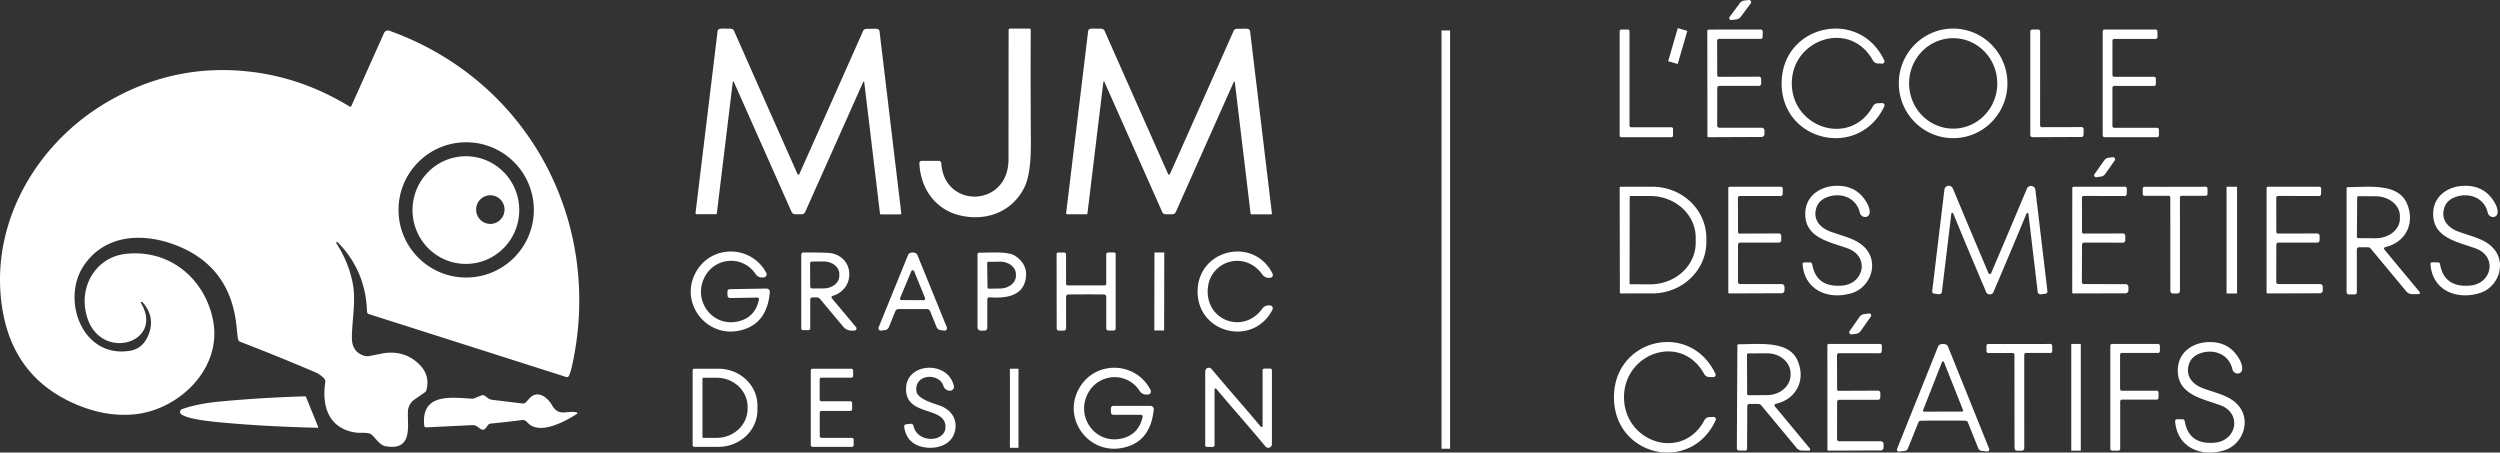
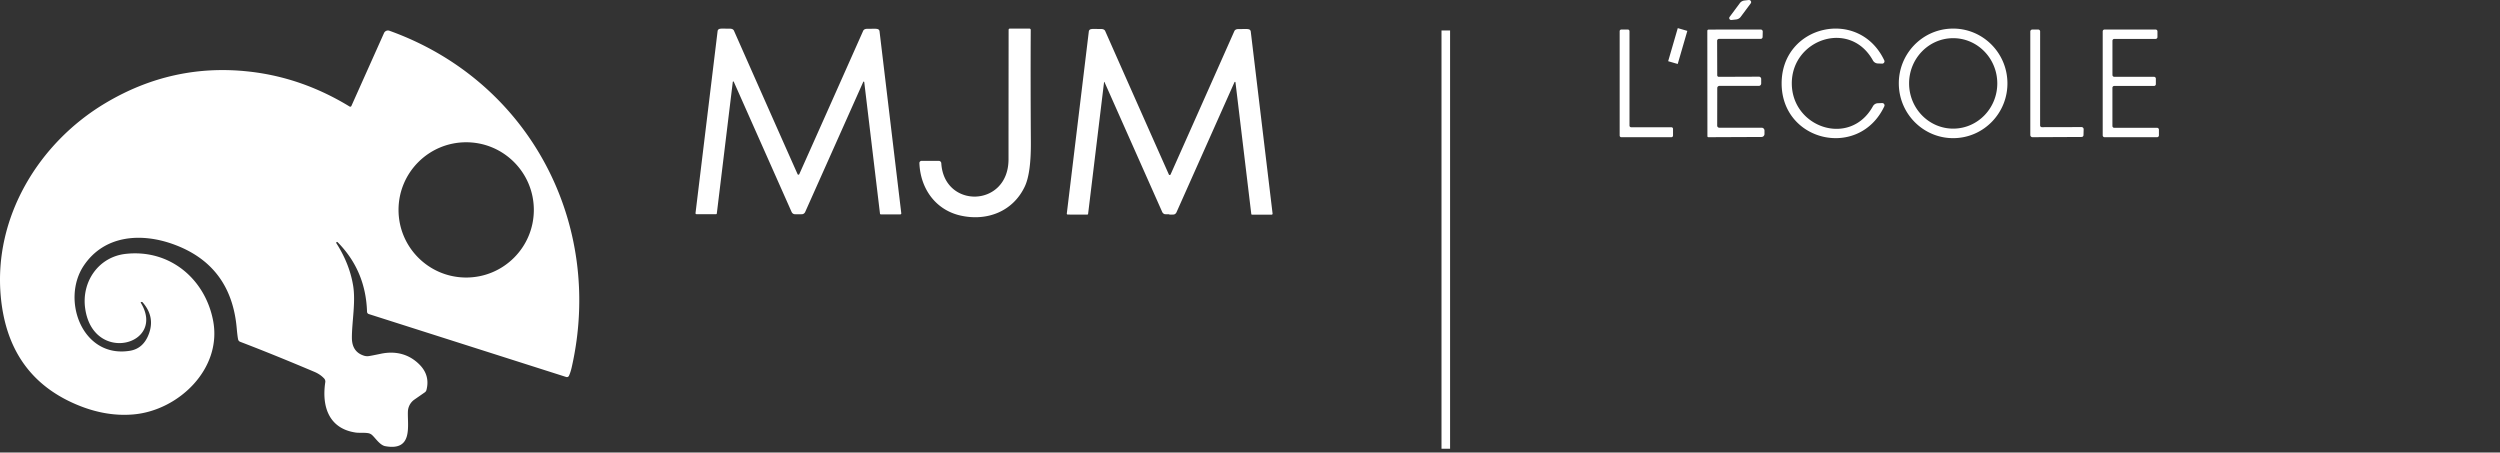
<svg xmlns="http://www.w3.org/2000/svg" xml:space="preserve" width="2624" height="475" overflow="hidden">
  <rect width="100%" height="100%" fill="#333333" stroke="none" />
  <defs>
    <clipPath id="a">
      <path d="M888 1000h2624v475H888z" />
    </clipPath>
  </defs>
  <g fill="#FFF" fill-rule="evenodd" clip-path="url(#a)" transform="translate(-888 -1000)">
-     <path d="m2718.91 1000.55 4.51-.54c1.27-.133 2.41.74 2.56 1.95.07.56-.08 1.12-.42 1.57l-10.54 14.18c-1.11 1.51-2.83 2.49-4.71 2.71l-4.96.56c-1.15.14-2.19-.66-2.34-1.77-.06-.51.08-1.02.38-1.44l10.77-14.51a6.84 6.84 0 0 1 4.75-2.71Zm39.09 87c-.03-61.57 81.37-80.03 107.75-24.16.55 1.21.01 2.63-1.21 3.18-.34.15-.71.23-1.08.22l-4.58-.18a6.13 6.13 0 0 1-5.06-3.15c-23.98-43.31-85.18-22.41-85.15 24.05.04 46.51 61.24 67.34 85.15 23.99a6.125 6.125 0 0 1 5.1-3.15l4.57-.18c1.34-.04 2.46 1 2.51 2.33.01.37-.06.74-.22 1.07-26.3 55.87-107.75 37.51-107.78-24.02Zm178.79-57.54c31.47-.66 57.53 24.55 58.2 56.3.67 31.75-24.31 58.02-55.78 58.68-31.47.66-57.53-24.55-58.2-56.3-.66-31.75 24.31-58.02 55.78-58.68Zm.95 10.06c-25.56.18-46.13 21.58-45.95 47.79.19 26.21 21.05 47.31 46.61 47.14 25.56-.18 46.13-21.58 45.95-47.79-.19-26.21-21.06-47.32-46.61-47.14Zm-1211.71 143.26c.12 0 .23-.01.35-.03.24-.07.43-.22.51-.42 15.83-35.35 38.17-85.5 67.05-150.45.66-1.51 2.22-2.25 4.67-2.2 4.3.1 7.97-.38 10.48.24a2.73 2.73 0 0 1 2.06 2.31l22.84 191.12c.08.52-.3 1.01-.85 1.09-.05.01-.1.01-.15.01h-20.47c-.46 0-.86-.34-.89-.79l-16.52-138.06a.558.558 0 0 0-.6-.5c-.21.02-.39.16-.47.36l-60.9 136.44a4.131 4.131 0 0 1-2.67 2.31c-.26.09-1.75.14-4.47.14-2.72 0-4.22-.05-4.5-.14a4.134 4.134 0 0 1-2.64-2.31l-60.66-136.57a.561.561 0 0 0-.71-.34c-.2.07-.34.26-.36.47l-16.76 138.03c-.03.45-.43.79-.89.79l-20.47-.04c-.55.01-1-.42-1.01-.96 0-.04 0-.09.01-.14l23.19-191.09c.14-1.11.95-2.03 2.06-2.3 2.5-.59 6.18-.11 10.47-.21 2.45-.05 4.01.69 4.67 2.2 28.76 65.02 51.02 115.22 66.78 150.59.08.2.27.35.51.42.11.02.23.03.34.03Zm126.97-12.09c-.06-1.28.93-2.36 2.19-2.41.04-.01.08-.01.11-.01h18c1.41 0 2.59 1.1 2.68 2.52 2.91 48.02 70.56 46.64 70.56-4.17 0-22.43.03-67.72.1-135.89 0-.71.57-1.28 1.27-1.28h20.58c.75 0 1.37.62 1.37 1.38-.19 37.03-.14 76.3.13 117.81.14 21.69-1.96 37.16-6.31 46.41-12.27 26.21-39.53 36.91-67.41 30.66-26.09-5.83-42.24-28.11-43.27-55.02Zm261.98 53.66c-2.72 0-4.21-.04-4.46-.11-1.2-.33-2.18-1.2-2.68-2.34l-60.68-136.56a.561.561 0 0 0-.71-.34c-.2.07-.34.26-.36.47l-16.72 138.08c-.04.46-.43.8-.9.8l-20.46-.04c-.55.01-1-.42-1.01-.96 0-.04 0-.09.01-.14l23.11-191.16a2.73 2.73 0 0 1 2.06-2.3c2.51-.59 6.19-.11 10.48-.21 2.45-.05 4.01.69 4.67 2.2 28.78 65.01 51.06 115.2 66.83 150.59.08.19.27.34.51.41a.875.875 0 0 0 .69 0c.24-.07.44-.22.52-.41 15.79-35.37 38.12-85.53 66.96-150.52.67-1.51 2.23-2.25 4.67-2.2 4.33.1 8.01-.38 10.51.24 1.11.27 1.92 1.19 2.06 2.31l22.91 191.15c.08.53-.3 1.02-.85 1.1-.05 0-.1.01-.15.01l-20.46.03c-.47 0-.86-.34-.9-.79l-16.58-138.12c-.03-.3-.3-.52-.6-.5a.55.55 0 0 0-.47.37l-60.85 136.53a4.16 4.16 0 0 1-2.65 2.3c-.25.07-1.75.11-4.5.11Zm293.29-192.9h1.73v439h-9v-439h1.73Zm181.45-1h6.87c.95 0 1.72.77 1.72 1.72v99.1c0 .95.77 1.72 1.71 1.72h42.26c.95 0 1.72.77 1.72 1.72v7.02c0 .95-.77 1.72-1.72 1.72h-52.56c-.95 0-1.72-.77-1.72-1.72v-109.56c0-.95.77-1.72 1.72-1.72Zm68.44 1.17.86.25-10.09 34.73-.86-.25-8.32-2.42c-.47-.14-.85-.25-.85-.25l10.09-34.72s.38.11.85.24Zm34.55 57.98c-1.26 0-2.28 1-2.28 2.24l-.07 39.47c0 1.2.98 2.18 2.18 2.18H2737c1.65 0 3 1.34 3 3.01v3.6c0 1.71-1.39 3.11-3.11 3.11l-55.78.24c-.56 0-1.01-.45-1.01-1l-.1-110.62c0-.74.6-1.35 1.35-1.35l54.78-.03c1.13 0 2.04.93 2.04 2.07v.07l-.14 5.71c-.04 1.1-.95 1.97-2.07 1.97l-43.63-.03c-1.12 0-2.04.91-2.04 2.04l.11 36.14c0 .92.74 1.66 1.65 1.66h.04l41.97-.17a2.45 2.45 0 0 1 2.49 2.39v4.81c-.02 1.38-1.13 2.49-2.49 2.49h-41.35Zm328.63 53.85c-1.29 0-2.34-1.03-2.34-2.31V1033.1c0-1.16.96-2.1 2.13-2.1h6.16a2 2 0 0 1 2.03 1.97v.03l-.03 98.62c0 1.03.83 1.86 1.85 1.86h.04l41.58-.1c1.24 0 2.24 1 2.24 2.24v.04l-.17 6.2c-.04 1.06-.91 1.9-1.96 1.9l-51.53.24Zm85.76-9.84h44.99c1.05 0 1.91.87 1.91 1.94v5.96c0 1.07-.86 1.94-1.91 1.94h-55.18c-1.05 0-1.91-.87-1.91-1.94v-109.12c0-1.07.86-1.94 1.91-1.94h53.64c1.05 0 1.91.87 1.91 1.94v5.96c0 1.07-.86 1.94-1.91 1.94h-43.41c-1.06 0-1.92.87-1.92 1.94v35.9c0 1.07.86 1.94 1.92 1.94h41.73c1.06 0 1.92.87 1.92 1.94v5.72c0 1.07-.86 1.94-1.92 1.94h-41.77c-1.06 0-1.91.87-1.91 1.94v40.06c0 1.07.85 1.94 1.91 1.94ZM1241 1255.21c9.15 14.26 15.01 28.99 17.58 44.19 2.96 17.44-1.27 38.38-1.24 55.06 0 10.02 4.32 16.33 12.94 18.95 1.41.41 2.88.55 4.33.41 1.4-.14 5.82-.99 13.25-2.54 15.41-3.2 29.69.34 40.73 11.69 7.32 7.54 9.64 16.37 6.98 26.48-.26.94-.83 1.75-1.61 2.3l-10.98 7.64a15.964 15.964 0 0 0-6.84 12.51c-.62 14.86 5.71 41.82-23.84 36.39-5.64-1.07-10.25-8.57-13.87-11.76a8.15 8.15 0 0 0-3.68-1.83c-4.06-.75-9.73-.2-13.11-.65-27.86-3.92-36.19-26.55-32.23-52.82.24-1.45-.22-2.94-1.24-4.03-2.71-2.88-6.1-5.19-10.18-6.91-29.31-12.4-55.28-22.91-77.89-31.53a3.427 3.427 0 0 1-2.17-2.51c-.48-2.2-.97-6.13-1.47-11.8-3.9-44.25-26.22-73.66-66.95-88.24-34.06-12.18-72.246-9.18-93.575 22.59-24.013 35.77-1.686 97.5 48.405 89.38 9.49-1.54 16.14-7.49 19.95-17.85 4.43-12.01 2.18-23.06-6.74-33.15a.459.459 0 0 0-.28-.17c-.57-.18-1.1-.07-1.58.34-.07.06-.09.17-.03.24 27.35 44.33-49.817 65.21-58.246 6.26-4.025-27.99 13.899-54.26 42.586-57.39 46.58-5.13 83.39 26.65 91.69 70.15 9.59 50.35-36.09 94.02-83.15 98.32-21.65 1.99-43.857-2.4-66.607-13.17-43.828-20.77-68.195-57.54-73.105-110.32-7.74-83.05 39.528-161.12 109.331-202.93 47.471-28.45 98.301-39.54 152.471-33.26 36.51 4.22 71.28 16.41 104.31 36.56.61.37 1.42.18 1.79-.44.03-.04.05-.08.06-.11l34.27-76.59c.98-2.15 3.43-3.2 5.64-2.41 147.59 52.9 225.47 203.11 191.35 353.29-.81 3.53-1.77 6.5-2.89 8.9a2.37 2.37 0 0 1-2.86 1.24l-207.24-66.06a2.622 2.622 0 0 1-1.82-2.41c-.9-28.79-11.21-53.15-30.93-73.08a.859.859 0 0 0-1.21.12c-.22.27-.26.64-.1.95Zm207.31-34.9c0-39.2-31.79-70.98-71-70.98-39.22 0-71.01 31.78-71.01 70.98s31.79 70.98 71.01 70.98c39.21 0 71-31.78 71-70.98Z" />
-     <path d="M1433 1220.5c0 31.2-25.07 56.5-56 56.5s-56-25.3-56-56.5 25.07-56.5 56-56.5 56 25.3 56 56.5Zm-15.45-.52c0-8.3-6.68-15.04-14.91-15.04s-14.9 6.74-14.9 15.04c0 8.31 6.67 15.04 14.9 15.04s14.91-6.73 14.91-15.04Zm1683.69-54.43 4.3-.53c1.21-.15 2.3.73 2.44 1.95.07.53-.07 1.07-.37 1.52l-10.04 14.19c-1.08 1.51-2.73 2.49-4.54 2.69l-4.74.61c-1.09.16-2.11-.6-2.27-1.71-.08-.53.06-1.07.37-1.49l10.28-14.53a6.5 6.5 0 0 1 4.57-2.7Zm-321.23 111.78c-.1-.96.62-1.82 1.6-1.92h6.23c1.12 0 2.08.81 2.26 1.92 2.78 16.42 13.2 23.91 31.27 22.44 23.36-1.88 29.01-30.6 6.19-38.96-19.06-7.03-45.67-11-44.75-37.43.65-18.88 17.21-28.65 34.42-28.37 13.23.23 23.15 5.93 29.76 17.13 2.6 4.34 3.72 8.16 3.35 11.45-.3 2.82-2.87 4.65-5.73 4.08-2.22-.44-4.04-2.22-4.53-4.42-3.63-15.87-19.88-21.63-34.21-16.35-6.11 2.28-9.98 6.22-11.6 11.82-3.52 12.24 4.38 20.67 15.74 24.68 15.15 5.27 27.33 7.74 35.82 17 14.6 15.93 5.4 41.19-14.1 47.22-24.05 7.44-49.63-2.53-51.72-30.29Zm659-.06c-.1-.96.62-1.81 1.6-1.91.06 0 .12-.01.18-.01h6.05c1.12 0 2.08.82 2.26 1.92 2.76 16.45 13.17 23.95 31.23 22.51 23.37-1.85 29.08-30.56 6.26-38.95-19.05-7.06-45.67-11.07-44.71-37.49.69-18.88 17.24-28.64 34.45-28.33 13.23.25 23.15 5.97 29.76 17.16 2.6 4.34 3.71 8.16 3.32 11.45-.3 2.82-2.87 4.64-5.74 4.07-2.21-.43-4.03-2.21-4.52-4.42-3.59-15.86-19.84-21.65-34.18-16.37-6.13 2.26-10.01 6.19-11.63 11.78-3.52 12.23 4.35 20.7 15.7 24.71 15.16 5.31 27.34 7.77 35.82 17.06 14.57 15.93 5.34 41.18-14.16 47.18-24.09 7.43-49.67-2.6-51.69-30.36Zm-851.01-80.2c0-.57.46-1.04 1.04-1.04l33.08-.03c31.36-.06 56.82 24.08 56.88 53.91v3.93c.05 29.83-25.32 54.07-56.67 54.13l-33.08.03c-.58 0-1.04-.46-1.04-1.03l-.21-109.9Zm10.53 9.68-.14 90.6c0 .58.47 1.04 1.04 1.04l20.61.03c26.34.04 47.72-19.46 47.77-43.58v-5.3c.06-24.13-21.25-43.73-47.6-43.79h-.03l-20.61-.03c-.58 0-1.04.46-1.04 1.03Zm115.94 47.88c-1.24 0-2.25 1-2.25 2.23l-.07 39.11c0 1.18.94 2.15 2.11 2.17l43.78.03c1.63 0 2.96 1.34 2.96 2.99v3.54c0 1.71-1.37 3.09-3.07 3.09l-54.91.21a1 1 0 0 1-.99-1l-.03-109.63c0-.73.6-1.34 1.33-1.34l53.92-.03c1.11 0 2.01.92 2.01 2.06v.07l-.17 5.67a2.04 2.04 0 0 1-2.04 1.96l-42.92-.07c-1.11 0-2.01.91-2.01 2.03l.1 35.81c0 .91.73 1.65 1.63 1.65l41.32-.14c1.34 0 2.42 1.08 2.42 2.41v4.74c-.01 1.37-1.11 2.47-2.45 2.47l-40.67-.03Zm262.05 32.92c.71 0 1.15-.23 1.33-.69 16.13-37.89 28.67-67.52 37.62-88.88 1.02-2.37 3.76-3.48 6.11-2.46 1.51.65 2.56 2.06 2.76 3.71l12.64 106.45c.16 1.29-.74 2.46-2.02 2.63h-.03l-4.94.62c-1.58.18-3.02-.96-3.22-2.56l-9.73-81.95c-.08-.59-.62-.99-1.2-.91-.36.06-.67.29-.82.63-10.11 24.52-21.67 51.96-34.67 82.33-.71 1.69-1.99 2.53-3.87 2.53-1.85 0-3.12-.84-3.83-2.53-12.95-30.39-24.46-57.86-34.54-82.4-.23-.54-.86-.79-1.4-.55-.33.15-.56.46-.62.83l-9.86 81.92c-.2 1.6-1.64 2.74-3.22 2.56l-4.94-.63c-1.27-.14-2.2-1.3-2.06-2.59 0-.01.01-.02.01-.03l12.81-106.45a4.63 4.63 0 0 1 5.14-4.1c1.67.21 3.12 1.31 3.77 2.89 8.9 21.38 21.37 51.02 37.41 88.94.2.46.66.69 1.37.69Zm99-32.92c-1.25 0-2.25 1-2.25 2.24l-.14 39.13c0 1.2.96 2.17 2.15 2.17l43.79.06c1.63.02 2.95 1.38 2.93 3.03v3.51c0 1.69-1.35 3.08-3.04 3.09l-54.97.14c-.55 0-.99-.45-.99-1l.07-109.66c0-.74.6-1.34 1.33-1.34l53.99.03c1.11.02 1.99.96 1.97 2.1l-.17 5.68c-.03 1.08-.92 1.94-2.01 1.96l-42.97-.11c-1.11 0-2.01.91-2.01 2.03l.07 35.83c0 .91.73 1.65 1.63 1.65l41.37-.1c1.34 0 2.42 1.08 2.42 2.41v4.74c-.01 1.38-1.11 2.48-2.45 2.48l-40.72-.07Zm95.46-58.56c10.97.07 21.66.04 32.08-.07 1.05-.02 1.92.83 1.94 1.89v5.78c0 1-.81 1.82-1.8 1.82h-25.27c-1.04 0-1.87.84-1.87 1.89l.03 97.66c0 1.22-.65 2.34-1.7 2.93-.03.02-1.17.03-3.44.03-2.14 0-3.23-.01-3.27-.03a3.35 3.35 0 0 1-1.67-2.93l-.07-97.66c0-1.05-.83-1.89-1.87-1.89l-25.27.03c-.99 0-1.8-.81-1.8-1.82v-5.74c0-1.06.85-1.93 1.91-1.93 10.42.1 21.11.11 32.07.04Zm62.83-.07h2.19v112h-11v-112h2.19Zm45.67 58.61c-1.24 0-2.25 1-2.25 2.24l-.1 39.12c0 1.18.94 2.15 2.11 2.16l43.79.04c1.64 0 2.97 1.34 2.97 2.99v3.57c0 1.71-1.37 3.1-3.07 3.1l-54.94.17c-.55 0-.99-.45-.99-1l.03-109.66c0-.74.6-1.34 1.33-1.34h53.96c1.11 0 2.01.92 2.01 2.06v.07l-.17 5.67c-.04 1.1-.94 1.96-2.05 1.96l-42.97-.1c-1.11 0-2.01.91-2.01 2.03l.1 35.85c.02.9.75 1.62 1.64 1.62l41.37-.1c1.33 0 2.42 1.07 2.42 2.4v4.75c-.04 1.35-1.13 2.44-2.46 2.44l-40.72-.04Zm111.2 7.37 37.01 44.54c.47.57.4 1.42-.17 1.89-.24.2-.54.31-.85.31h-7.01c-2.28 0-4.44-1-5.91-2.75l-37.39-44.98c-.76-.92-1.9-1.45-3.11-1.45h-9.23a2.3 2.3 0 0 0-2.29 2.31V1307c0 1.11-.9 2-2.02 2h-6.32a2.4 2.4 0 0 1-2.39-2.41v-109c0-.65.52-1.17 1.16-1.17 20.2.1 52.26-4.82 61.89 16.62 9.37 20.82-.88 41.41-22.48 46.29-.89.22-1.43 1.11-1.22 2 .06.24.17.46.33.65Zm-28.61-54.72-.27 41.3c-.02.76.58 1.39 1.33 1.41h.04l18.08.11c14.08.09 25.57-9.03 25.66-20.38v-2.89c.1-11.37-11.25-20.68-25.35-20.79h-.04l-18.08-.1c-.74 0-1.35.59-1.37 1.34Zm-1677.49 107.16c.19-.95-.42-1.87-1.37-2.06-.12-.02-.23-.03-.35-.03l-28.44.48a2.756 2.756 0 0 1-2.82-2.68l-.07-4.01c-.04-1.4 1.07-2.56 2.48-2.6h.03l38.41-.65c1.92-.05 3.5 1.48 3.55 3.41 0 .12 0 .24-.01.36-1.97 23.51-13.24 37.08-33.81 40.72-34.29 5.99-61.77-31.02-43.18-62.76 16.45-28.04 57.58-27.45 73.28 1.75.85 1.6.24 3.59-1.37 4.45-.45.23-.94.37-1.45.38l-1.79.03a7.559 7.559 0 0 1-6.45-3.39c-13.78-20.73-44.22-18.06-54.49 4.73-10.76 23.75 9 50.11 34.73 45.07 12.74-2.51 20.44-10.25 23.12-23.2Zm470.99-8.51c-.07 31.73 38.46 44.38 57.29 18.08a8.425 8.425 0 0 1 7.15-3.5l.93.07c1.7.05 3.03 1.47 2.97 3.16-.01.45-.13.9-.34 1.31-20.01 39.25-78.67 25.12-78.57-19.12.1-44.27 58.87-58.13 78.67-18.73a3.053 3.053 0 0 1-2.66 4.43l-.93.07c-2.83.1-5.52-1.23-7.15-3.54-18.7-26.4-57.25-13.96-57.36 17.77Zm-424.45-40.89c16.76-.1 26.83.21 30.21.92 23.77 5.11 24.36 37.72.52 44.61-.84.25-1.3 1.14-1.04 1.97.06.19.16.37.28.53l25.38 30.28c.8.94.68 2.35-.26 3.14-.4.35-.92.53-1.45.53h-3.08c-3.28 0-6.39-1.46-8.5-3.97l-24.42-29.16a4.761 4.761 0 0 0-3.66-1.71h-4.45c-1.23 0-2.23.99-2.23 2.22v30.29c0 1-.81 1.82-1.82 1.82h-5.89c-.94 0-1.71-.77-1.71-1.72v-77.6c0-1.17.95-2.14 2.12-2.15Zm7.13 11.58.13 24.12c0 1.15.94 2.08 2.09 2.08l11.99-.06c9.13-.05 16.5-5.94 16.48-13.16v-2.12c-.03-7.23-7.46-13.06-16.59-13.02h-.03l-11.98.07c-1.16 0-2.09.93-2.09 2.09Zm107.73-11.6c1.21 0 2.38.32 3.5.96.58.34 1.04.85 1.3 1.46l31.04 76.22c.51 1.26-.11 2.69-1.38 3.19-.39.15-.81.2-1.22.15l-4.08-.48c-1.83-.23-3.37-1.4-4.05-3.07l-6.86-16.83a3.546 3.546 0 0 0-3.26-2.21h-14.99c-8.16 0-13.14.01-14.95.03-1.43 0-2.71.87-3.26 2.18l-6.86 16.83c-.68 1.67-2.22 2.84-4.05 3.07l-4.08.48c-1.35.17-2.59-.78-2.76-2.13-.05-.41 0-.83.15-1.21l31.01-76.22c.27-.61.72-1.12 1.3-1.46 1.12-.64 2.29-.96 3.5-.96Zm-13.2 47.78c-.34.8.03 1.72.83 2.06.19.08.4.13.61.13l23.29.1c.87 0 1.58-.69 1.58-1.56 0-.21-.03-.4-.11-.59l-11.52-28.3a1.585 1.585 0 0 0-2.92-.03l-11.76 28.19Zm91.49 1.56v29.88c0 1.54-1.26 2.78-2.82 2.78h-4.07c-1.87 0-3.38-1.49-3.38-3.32v-76.76c0-.95.77-1.72 1.72-1.72h.04c12.72.14 30.19-1.68 37.88 3.46 8.58 5.76 12.79 13.68 10.93 24.16-3.24 18.37-21.51 20.43-37.85 19.26-1.25-.09-2.34.84-2.44 2.08 0 .06-.01.12-.01.18Zm-.14-38.27.35 25.7c0 .68.55 1.23 1.24 1.23h.03l12.07-.17c9.21-.14 16.58-6.15 16.47-13.43v-1.79c-.1-7.28-7.66-13.08-16.87-12.95h-.02l-12.06.17c-.67.02-1.21.57-1.21 1.24Zm103.89 23.48h19.28c.97.02 1.76-.75 1.79-1.72v-30.77c0-1.14.9-2.06 2.03-2.06h6.26c.9 0 1.62.72 1.62 1.62v78.11c0 1.24-1 2.24-2.24 2.24h-5.3c-1.29 0-2.34-1.05-2.34-2.34v-33.25c0-1.26-1.01-2.29-2.27-2.3-2.96-.07-9.24-.11-18.83-.11-9.57.03-15.85.06-18.83.11a2.303 2.303 0 0 0-2.24 2.34l.03 33.24c0 1.3-1.04 2.34-2.34 2.34h-5.3c-1.23 0-2.24-1-2.24-2.23l-.1-78.12c0-.89.72-1.62 1.62-1.62h6.26c1.13 0 2.03.93 2.03 2.07l.04 30.73c0 .97.78 1.76 1.75 1.76h.04c.62 0 7.05-.01 19.28-.04Zm79.96-34.56h2.03l-.14 81.88h-2.03l-6.26-.01h-2.03l.15-81.89s.9.01 2.02.01Zm728.23 85.35-4.58.64c-1.29.16-2.46-.74-2.61-2-.07-.55.06-1.1.37-1.56l10.4-14.84a6.918 6.918 0 0 1 4.75-2.88l5.03-.68c1.17-.16 2.25.64 2.41 1.79a2.1 2.1 0 0 1-.34 1.46l-10.68 15.19a6.946 6.946 0 0 1-4.75 2.88Zm-243.65 66.94c.28 46.87 60.97 67.56 84.43 23.74 1-1.88 2.9-3.1 5-3.22l4.53-.2c1.32-.05 2.43 1 2.48 2.34.01.37-.06.74-.22 1.08-25.75 56.49-106.44 38.39-106.78-23.71-.34-62.1 80.14-81.1 106.51-24.89.55 1.22.02 2.66-1.19 3.21-.33.15-.68.23-1.04.22l-4.53-.14c-2.1-.08-4.01-1.28-5.04-3.15-23.97-43.58-84.39-22.18-84.15 24.72Zm578.45 24.74c-.1-.97.62-1.83 1.6-1.93h6.23c1.12 0 2.08.81 2.26 1.93 2.79 16.57 13.2 24.13 31.25 22.65 23.37-1.87 29.05-30.84 6.23-39.28-19.07-7.09-45.69-11.13-44.73-37.76.65-19.05 17.18-28.9 34.39-28.62 13.23.25 23.16 6.01 29.77 17.28 2.6 4.38 3.72 8.23 3.36 11.55-.31 2.85-2.88 4.69-5.74 4.12-2.22-.45-4.04-2.24-4.53-4.46-3.63-16.01-19.88-21.82-34.19-16.5-6.13 2.31-10.01 6.29-11.63 11.93-3.49 12.31 4.38 20.85 15.74 24.9 15.16 5.32 27.34 7.81 35.83 17.15 14.58 16.07 5.37 41.56-14.13 47.61-24.06 7.53-49.66-2.56-51.71-30.57Zm-420.1-15.54 36.8 44.35c.46.59.36 1.43-.23 1.88-.23.18-.51.28-.8.29l-7-.03a7.757 7.757 0 0 1-5.89-2.76l-37.18-44.77c-.76-.9-1.89-1.43-3.11-1.44l-9.23-.07a2.27 2.27 0 0 0-2.31 2.24v.03l-.21 44.77c-.01 1.09-.92 1.96-2.03 1.96l-6.34-.03a2.38 2.38 0 0 1-2.38-2.38l.55-108.07c.02-.62.52-1.12 1.14-1.14 20.23.21 52.31-4.53 61.86 16.78 9.27 20.7-1.1 41.03-22.75 45.77a1.622 1.622 0 0 0-.89 2.62Zm-29.3-54.27.21 41.34c0 .7.57 1.27 1.28 1.27l19.81-.1c13.58-.07 24.55-9.66 24.51-21.43v-1.23c-.05-11.78-11.1-21.28-24.69-21.22h-.02l-19.82.1c-.7 0-1.28.57-1.28 1.27Zm96.86 47.4c-1.25 0-2.25 1-2.25 2.23l-.07 39.14c0 1.19.96 2.16 2.15 2.16h43.74c1.63 0 2.96 1.34 2.96 2.99v3.57c0 1.71-1.37 3.09-3.07 3.09l-54.87.21c-.55 0-.99-.45-.99-1l-.07-109.63c0-.73.6-1.34 1.33-1.34l53.89-.03c1.11 0 2.01.92 2.01 2.06v.07l-.17 5.67a2.04 2.04 0 0 1-2.01 1.96l-42.96-.04a2.02 2.02 0 0 0-1.97 2.03l.1 35.8c0 .91.73 1.65 1.63 1.65l41.33-.17c1.33 0 2.41 1.07 2.41 2.4v4.74c-.01 1.37-1.11 2.48-2.45 2.48l-40.67-.04ZM2927.4 1361c1.03 0 1.98.16 2.85.48a4.19 4.19 0 0 1 2.37 2.32l43.24 107.31a2.041 2.041 0 0 1-2.13 2.77l-6.11-.73c-1.4-.17-2.6-1.1-3.13-2.42l-11.06-27.47c-.4-.94-1.3-1.58-2.33-1.65-1.93-.12-9.8-.18-23.63-.18-13.81.03-21.68.1-23.6.21-1.04.08-1.94.73-2.34 1.69l-11.02 27.47a3.887 3.887 0 0 1-3.09 2.42l-6.12.76c-1.11.16-2.13-.63-2.28-1.74-.05-.35-.01-.7.12-1.02l43.04-107.42a4.125 4.125 0 0 1 2.4-2.32c.87-.32 1.81-.48 2.82-.48Zm-20.95 69.52c-.23.58.06 1.24.64 1.47.13.06.28.08.42.08l39.84-.07c.63 0 1.14-.5 1.15-1.13 0-.14-.03-.29-.08-.42l-20.03-50.41c-.24-.58-.91-.85-1.49-.6-.27.12-.49.35-.6.63l-19.85 50.45Zm101.22 42.48c-2.32 0-3.49-.01-3.51-.03a3.337 3.337 0 0 1-1.73-2.92l-.07-97.66c0-1.04-.84-1.88-1.89-1.88h-25.61c-1.01 0-1.83-.82-1.83-1.82l-.03-5.73c0-1.06.87-1.93 1.93-1.93h.03c10.58.1 21.42.11 32.54.04 11.12.07 21.96.04 32.54-.07a1.93 1.93 0 0 1 1.96 1.89v5.76c0 1.01-.82 1.82-1.83 1.82h-25.64c-1.05 0-1.89.84-1.89 1.89v.03l.03 97.66c.01 1.2-.64 2.32-1.69 2.92-.04.02-1.15.03-3.31.03Zm62.22-112h2.11v112h-10v-112h2.11Zm41.56 112h-6.54a1.9 1.9 0 0 1-1.91-1.89v-108.22a1.9 1.9 0 0 1 1.91-1.89h48.18a1.9 1.9 0 0 1 1.91 1.89v5.68a1.9 1.9 0 0 1-1.91 1.89h-37.92c-1.06 0-1.92.84-1.92 1.89v35.86c0 1.05.86 1.9 1.92 1.9h36.49c1.06 0 1.92.84 1.92 1.89v5.53c0 1.05-.86 1.89-1.92 1.89h-36.39c-1.06 0-1.91.85-1.91 1.9v49.79c0 1.04-.86 1.89-1.91 1.89Zm-1274.43-25.03a2.31 2.31 0 0 1 1.96-2.61h.04l4.58-.55c1.56-.19 3 .84 3.32 2.38 3.9 18.53 34.56 17.41 33.47-.13-1.29-20.92-42.08-9.8-41.4-39.38.61-27.58 44.45-29.35 50.19-2.42a3.99 3.99 0 0 1-3.07 4.72c-.33.07-.67.1-1 .08h-.58a6.84 6.84 0 0 1-6.24-4.83c-4.41-14.42-31.23-12.85-28.35 5.75 1.22 7.92 18.75 12.68 23.98 14.55 12.85 4.56 19.66 14.89 16.17 27.88-4.14 15.31-22.45 19.12-36.04 15.1-9.77-2.9-15.44-9.75-17.03-20.54Zm250.3-10.41c.21-.97-.39-1.91-1.34-2.12-.12-.03-.25-.04-.38-.04h-28.8c-1.54 0-2.79-1.25-2.79-2.78v-4.05c0-1.42 1.16-2.58 2.58-2.58h38.88a3.54 3.54 0 0 1 3.53 3.55c0 .11-.01.22-.02.33-2.41 23.75-14.05 37.28-34.92 40.6-34.83 5.49-61.98-32.47-42.6-64.24 17.17-28.11 58.77-26.77 74.15 3.05a3.329 3.329 0 0 1-2.96 4.84h-1.79c-2.61 0-5.05-1.33-6.47-3.54-13.59-21.24-44.45-19.08-55.26 3.81-11.29 23.85 8.22 50.86 34.38 46.23 12.93-2.31 20.87-10 23.81-23.06ZM1615 1388.68c0-.93.76-1.68 1.69-1.68h25.28c22.66 0 41.03 17.28 41.03 38.6v4.8c0 21.32-18.37 38.6-41.03 38.6h-25.28c-.93 0-1.69-.75-1.69-1.68v-78.64Zm10.31 8.57v61.57c0 .42.34.75.76.75h14.21c17.9 0 32.41-13.7 32.41-30.61v-1.85c0-16.91-14.51-30.61-32.41-30.61h-14.21c-.42 0-.76.33-.76.75Zm158.69 64.16v5.74c0 1.02-.84 1.85-1.88 1.85h-41.24c-1.04 0-1.88-.83-1.88-1.85v-78.3c0-1.02.84-1.85 1.88-1.85h40.69c1.03 0 1.87.83 1.87 1.85v5.68c0 1.02-.84 1.84-1.87 1.84h-31.37c-1.04 0-1.88.83-1.88 1.85v21.11c0 1.02.84 1.85 1.88 1.85h30.32c1.04 0 1.88.82 1.88 1.84v6.43c0 1.02-.84 1.85-1.88 1.85h-30.22c-1.03 0-1.88.83-1.88 1.85v24.56c0 1.02.85 1.85 1.88 1.85h31.82c1.04 0 1.88.83 1.88 1.85Zm170.6-74.41h2.4v83h-9v-83h2.4Zm229.88 44.37c-6.8-7.81-13.42-15.57-19.85-23.29-.35-.45-1-.52-1.45-.15-.24.21-.39.51-.4.84v58.61c0 .94-.76 1.71-1.71 1.71h-6.46c-.89 0-1.61-.72-1.61-1.61v-77.69a3.798 3.798 0 0 1 6.71-2.43c10.65 12.69 21.27 25.12 31.85 37.27 6.77 7.81 13.38 15.57 19.81 23.29.35.45 1 .52 1.45.15.24-.21.39-.51.4-.84v-58.61c0-.94.76-1.71 1.71-1.71h6.46c.89 0 1.61.72 1.61 1.61v77.69a3.798 3.798 0 0 1-6.71 2.43 2836.795 2836.795 0 0 0-31.81-37.27Zm-691.09 1.52c.45.13.7.58.58 1.02-.05.19-.17.35-.33.46-12.58 8.08-39.49 22.83-51.85 9.25-1.96-2.15-3.81-3.09-5.56-2.82-5.62.85-16.68 2.11-33.17 3.78a4.17 4.17 0 0 0-2.97 1.69l-2.24 3.13c-1.25 1.72-3.67 2.12-5.4.88-.01-.01-.02-.01-.02-.02l-3.74-2.68a7.47 7.47 0 0 0-4.62-1.38l-48.85 2.37c-.99.04-1.84-.7-1.93-1.68-3.7-34.97 29.01-29.54 50.81-28.4.39.02.77-.04 1.14-.18l8.33-3.37c1.03-.4 2.2-.26 3.1.38l3.8 2.72c1.2.88 2.63 1.44 4.15 1.61l31.81 3.86c1.29.15 2.58-.29 3.49-1.21.23-.2 1.44-1.54 3.63-4.02 8.5-9.49 19-1.41 23.83 6.95 7.4 12.79 15.34 5.12 26.01 7.66Zm-271.44 15.12c.15.37-.03.78-.4.94a.93.93 0 0 1-.29.05c-36.16-.86-69.1-2.66-98.82-5.39-12.01-1.13-37.47-3.41-44.3-8.94a3.036 3.036 0 0 1-.47-4.27c.35-.44.81-.76 1.33-.95 10.73-3.87 24.35-6.57 40.87-8.09 28.96-2.71 58.36-4.5 88.21-5.36.48-.02.92.25 1.1.68l12.77 31.33Z" />
+     <path d="m2718.91 1000.55 4.51-.54c1.27-.133 2.41.74 2.56 1.95.07.56-.08 1.12-.42 1.57l-10.54 14.18c-1.11 1.51-2.83 2.49-4.71 2.71l-4.96.56c-1.15.14-2.19-.66-2.34-1.77-.06-.51.08-1.02.38-1.44l10.77-14.51a6.84 6.84 0 0 1 4.75-2.71Zm39.09 87c-.03-61.57 81.37-80.03 107.75-24.16.55 1.21.01 2.63-1.21 3.18-.34.15-.71.23-1.08.22l-4.58-.18a6.13 6.13 0 0 1-5.06-3.15c-23.98-43.31-85.18-22.41-85.15 24.05.04 46.51 61.24 67.34 85.15 23.99a6.125 6.125 0 0 1 5.1-3.15l4.57-.18c1.34-.04 2.46 1 2.51 2.33.01.37-.06.74-.22 1.07-26.3 55.87-107.75 37.51-107.78-24.02Zm178.79-57.54c31.47-.66 57.53 24.55 58.2 56.3.67 31.75-24.31 58.02-55.78 58.68-31.47.66-57.53-24.55-58.2-56.3-.66-31.75 24.31-58.02 55.78-58.68Zm.95 10.06c-25.56.18-46.13 21.58-45.95 47.79.19 26.21 21.05 47.31 46.61 47.14 25.56-.18 46.13-21.58 45.95-47.79-.19-26.21-21.06-47.32-46.61-47.14Zm-1211.71 143.26c.12 0 .23-.01.35-.03.24-.07.43-.22.51-.42 15.83-35.35 38.17-85.5 67.05-150.45.66-1.51 2.22-2.25 4.67-2.2 4.3.1 7.97-.38 10.48.24a2.73 2.73 0 0 1 2.06 2.31l22.84 191.12c.08.52-.3 1.01-.85 1.09-.05.01-.1.01-.15.01h-20.47c-.46 0-.86-.34-.89-.79l-16.52-138.06a.558.558 0 0 0-.6-.5c-.21.02-.39.16-.47.36l-60.9 136.44a4.131 4.131 0 0 1-2.67 2.31c-.26.09-1.75.14-4.47.14-2.72 0-4.22-.05-4.5-.14a4.134 4.134 0 0 1-2.64-2.31l-60.66-136.57a.561.561 0 0 0-.71-.34c-.2.07-.34.26-.36.47l-16.76 138.03c-.03.45-.43.79-.89.79l-20.47-.04c-.55.01-1-.42-1.01-.96 0-.04 0-.09.01-.14l23.19-191.09c.14-1.11.95-2.03 2.06-2.3 2.5-.59 6.18-.11 10.47-.21 2.45-.05 4.01.69 4.67 2.2 28.76 65.02 51.02 115.22 66.78 150.59.08.2.27.35.51.42.11.02.23.03.34.03Zm126.97-12.09c-.06-1.28.93-2.36 2.19-2.41.04-.01.08-.01.11-.01h18c1.41 0 2.59 1.1 2.68 2.52 2.91 48.02 70.56 46.64 70.56-4.17 0-22.43.03-67.72.1-135.89 0-.71.57-1.28 1.27-1.28h20.58c.75 0 1.37.62 1.37 1.38-.19 37.03-.14 76.3.13 117.81.14 21.69-1.96 37.16-6.31 46.41-12.27 26.21-39.53 36.91-67.41 30.66-26.09-5.83-42.24-28.11-43.27-55.02Zm261.98 53.66c-2.72 0-4.21-.04-4.46-.11-1.2-.33-2.18-1.2-2.68-2.34l-60.68-136.56c-.2.07-.34.26-.36.47l-16.72 138.08c-.04.46-.43.8-.9.8l-20.46-.04c-.55.01-1-.42-1.01-.96 0-.04 0-.09.01-.14l23.11-191.16a2.73 2.73 0 0 1 2.06-2.3c2.51-.59 6.19-.11 10.48-.21 2.45-.05 4.01.69 4.67 2.2 28.78 65.01 51.06 115.2 66.83 150.59.08.19.27.34.51.41a.875.875 0 0 0 .69 0c.24-.07.44-.22.52-.41 15.79-35.37 38.12-85.53 66.96-150.52.67-1.51 2.23-2.25 4.67-2.2 4.33.1 8.01-.38 10.51.24 1.11.27 1.92 1.19 2.06 2.31l22.91 191.15c.08.53-.3 1.02-.85 1.1-.05 0-.1.01-.15.01l-20.46.03c-.47 0-.86-.34-.9-.79l-16.58-138.12c-.03-.3-.3-.52-.6-.5a.55.55 0 0 0-.47.37l-60.85 136.53a4.16 4.16 0 0 1-2.65 2.3c-.25.07-1.75.11-4.5.11Zm293.29-192.9h1.73v439h-9v-439h1.73Zm181.45-1h6.87c.95 0 1.72.77 1.72 1.72v99.1c0 .95.77 1.72 1.71 1.72h42.26c.95 0 1.72.77 1.72 1.72v7.02c0 .95-.77 1.72-1.72 1.72h-52.56c-.95 0-1.72-.77-1.72-1.72v-109.56c0-.95.77-1.72 1.72-1.72Zm68.44 1.17.86.25-10.09 34.73-.86-.25-8.32-2.42c-.47-.14-.85-.25-.85-.25l10.09-34.72s.38.11.85.24Zm34.55 57.98c-1.26 0-2.28 1-2.28 2.24l-.07 39.47c0 1.2.98 2.18 2.18 2.18H2737c1.65 0 3 1.34 3 3.01v3.6c0 1.71-1.39 3.11-3.11 3.11l-55.78.24c-.56 0-1.01-.45-1.01-1l-.1-110.62c0-.74.6-1.35 1.35-1.35l54.78-.03c1.13 0 2.04.93 2.04 2.07v.07l-.14 5.71c-.04 1.1-.95 1.97-2.07 1.97l-43.63-.03c-1.12 0-2.04.91-2.04 2.04l.11 36.14c0 .92.74 1.66 1.65 1.66h.04l41.97-.17a2.45 2.45 0 0 1 2.49 2.39v4.81c-.02 1.38-1.13 2.49-2.49 2.49h-41.35Zm328.63 53.85c-1.29 0-2.34-1.03-2.34-2.31V1033.1c0-1.16.96-2.1 2.13-2.1h6.16a2 2 0 0 1 2.03 1.97v.03l-.03 98.62c0 1.03.83 1.86 1.85 1.86h.04l41.58-.1c1.24 0 2.24 1 2.24 2.24v.04l-.17 6.2c-.04 1.06-.91 1.9-1.96 1.9l-51.53.24Zm85.76-9.84h44.99c1.05 0 1.91.87 1.91 1.94v5.96c0 1.07-.86 1.94-1.91 1.94h-55.18c-1.05 0-1.91-.87-1.91-1.94v-109.12c0-1.07.86-1.94 1.91-1.94h53.64c1.05 0 1.91.87 1.91 1.94v5.96c0 1.07-.86 1.94-1.91 1.94h-43.41c-1.06 0-1.92.87-1.92 1.94v35.9c0 1.07.86 1.94 1.92 1.94h41.73c1.06 0 1.92.87 1.92 1.94v5.72c0 1.07-.86 1.94-1.92 1.94h-41.77c-1.06 0-1.91.87-1.91 1.94v40.06c0 1.07.85 1.94 1.91 1.94ZM1241 1255.21c9.15 14.26 15.01 28.99 17.58 44.19 2.96 17.44-1.27 38.38-1.24 55.06 0 10.02 4.32 16.33 12.94 18.95 1.41.41 2.88.55 4.33.41 1.4-.14 5.82-.99 13.25-2.54 15.41-3.2 29.69.34 40.73 11.69 7.32 7.54 9.64 16.37 6.98 26.48-.26.94-.83 1.75-1.61 2.3l-10.98 7.64a15.964 15.964 0 0 0-6.84 12.51c-.62 14.86 5.71 41.82-23.84 36.39-5.64-1.07-10.25-8.57-13.87-11.76a8.15 8.15 0 0 0-3.68-1.83c-4.06-.75-9.73-.2-13.11-.65-27.86-3.92-36.19-26.55-32.23-52.82.24-1.45-.22-2.94-1.24-4.03-2.71-2.88-6.1-5.19-10.18-6.91-29.31-12.4-55.28-22.91-77.89-31.53a3.427 3.427 0 0 1-2.17-2.51c-.48-2.2-.97-6.13-1.47-11.8-3.9-44.25-26.22-73.66-66.95-88.24-34.06-12.18-72.246-9.18-93.575 22.59-24.013 35.77-1.686 97.5 48.405 89.38 9.49-1.54 16.14-7.49 19.95-17.85 4.43-12.01 2.18-23.06-6.74-33.15a.459.459 0 0 0-.28-.17c-.57-.18-1.1-.07-1.58.34-.07.06-.09.17-.03.24 27.35 44.33-49.817 65.21-58.246 6.26-4.025-27.99 13.899-54.26 42.586-57.39 46.58-5.13 83.39 26.65 91.69 70.15 9.59 50.35-36.09 94.02-83.15 98.32-21.65 1.99-43.857-2.4-66.607-13.17-43.828-20.77-68.195-57.54-73.105-110.32-7.74-83.05 39.528-161.12 109.331-202.93 47.471-28.45 98.301-39.54 152.471-33.26 36.51 4.22 71.28 16.41 104.31 36.56.61.37 1.42.18 1.79-.44.03-.04.05-.08.06-.11l34.27-76.59c.98-2.15 3.43-3.2 5.64-2.41 147.59 52.9 225.47 203.11 191.35 353.29-.81 3.53-1.77 6.5-2.89 8.9a2.37 2.37 0 0 1-2.86 1.24l-207.24-66.06a2.622 2.622 0 0 1-1.82-2.41c-.9-28.79-11.21-53.15-30.93-73.08a.859.859 0 0 0-1.21.12c-.22.27-.26.64-.1.95Zm207.31-34.9c0-39.2-31.79-70.98-71-70.98-39.22 0-71.01 31.78-71.01 70.98s31.79 70.98 71.01 70.98c39.21 0 71-31.78 71-70.98Z" />
  </g>
</svg>